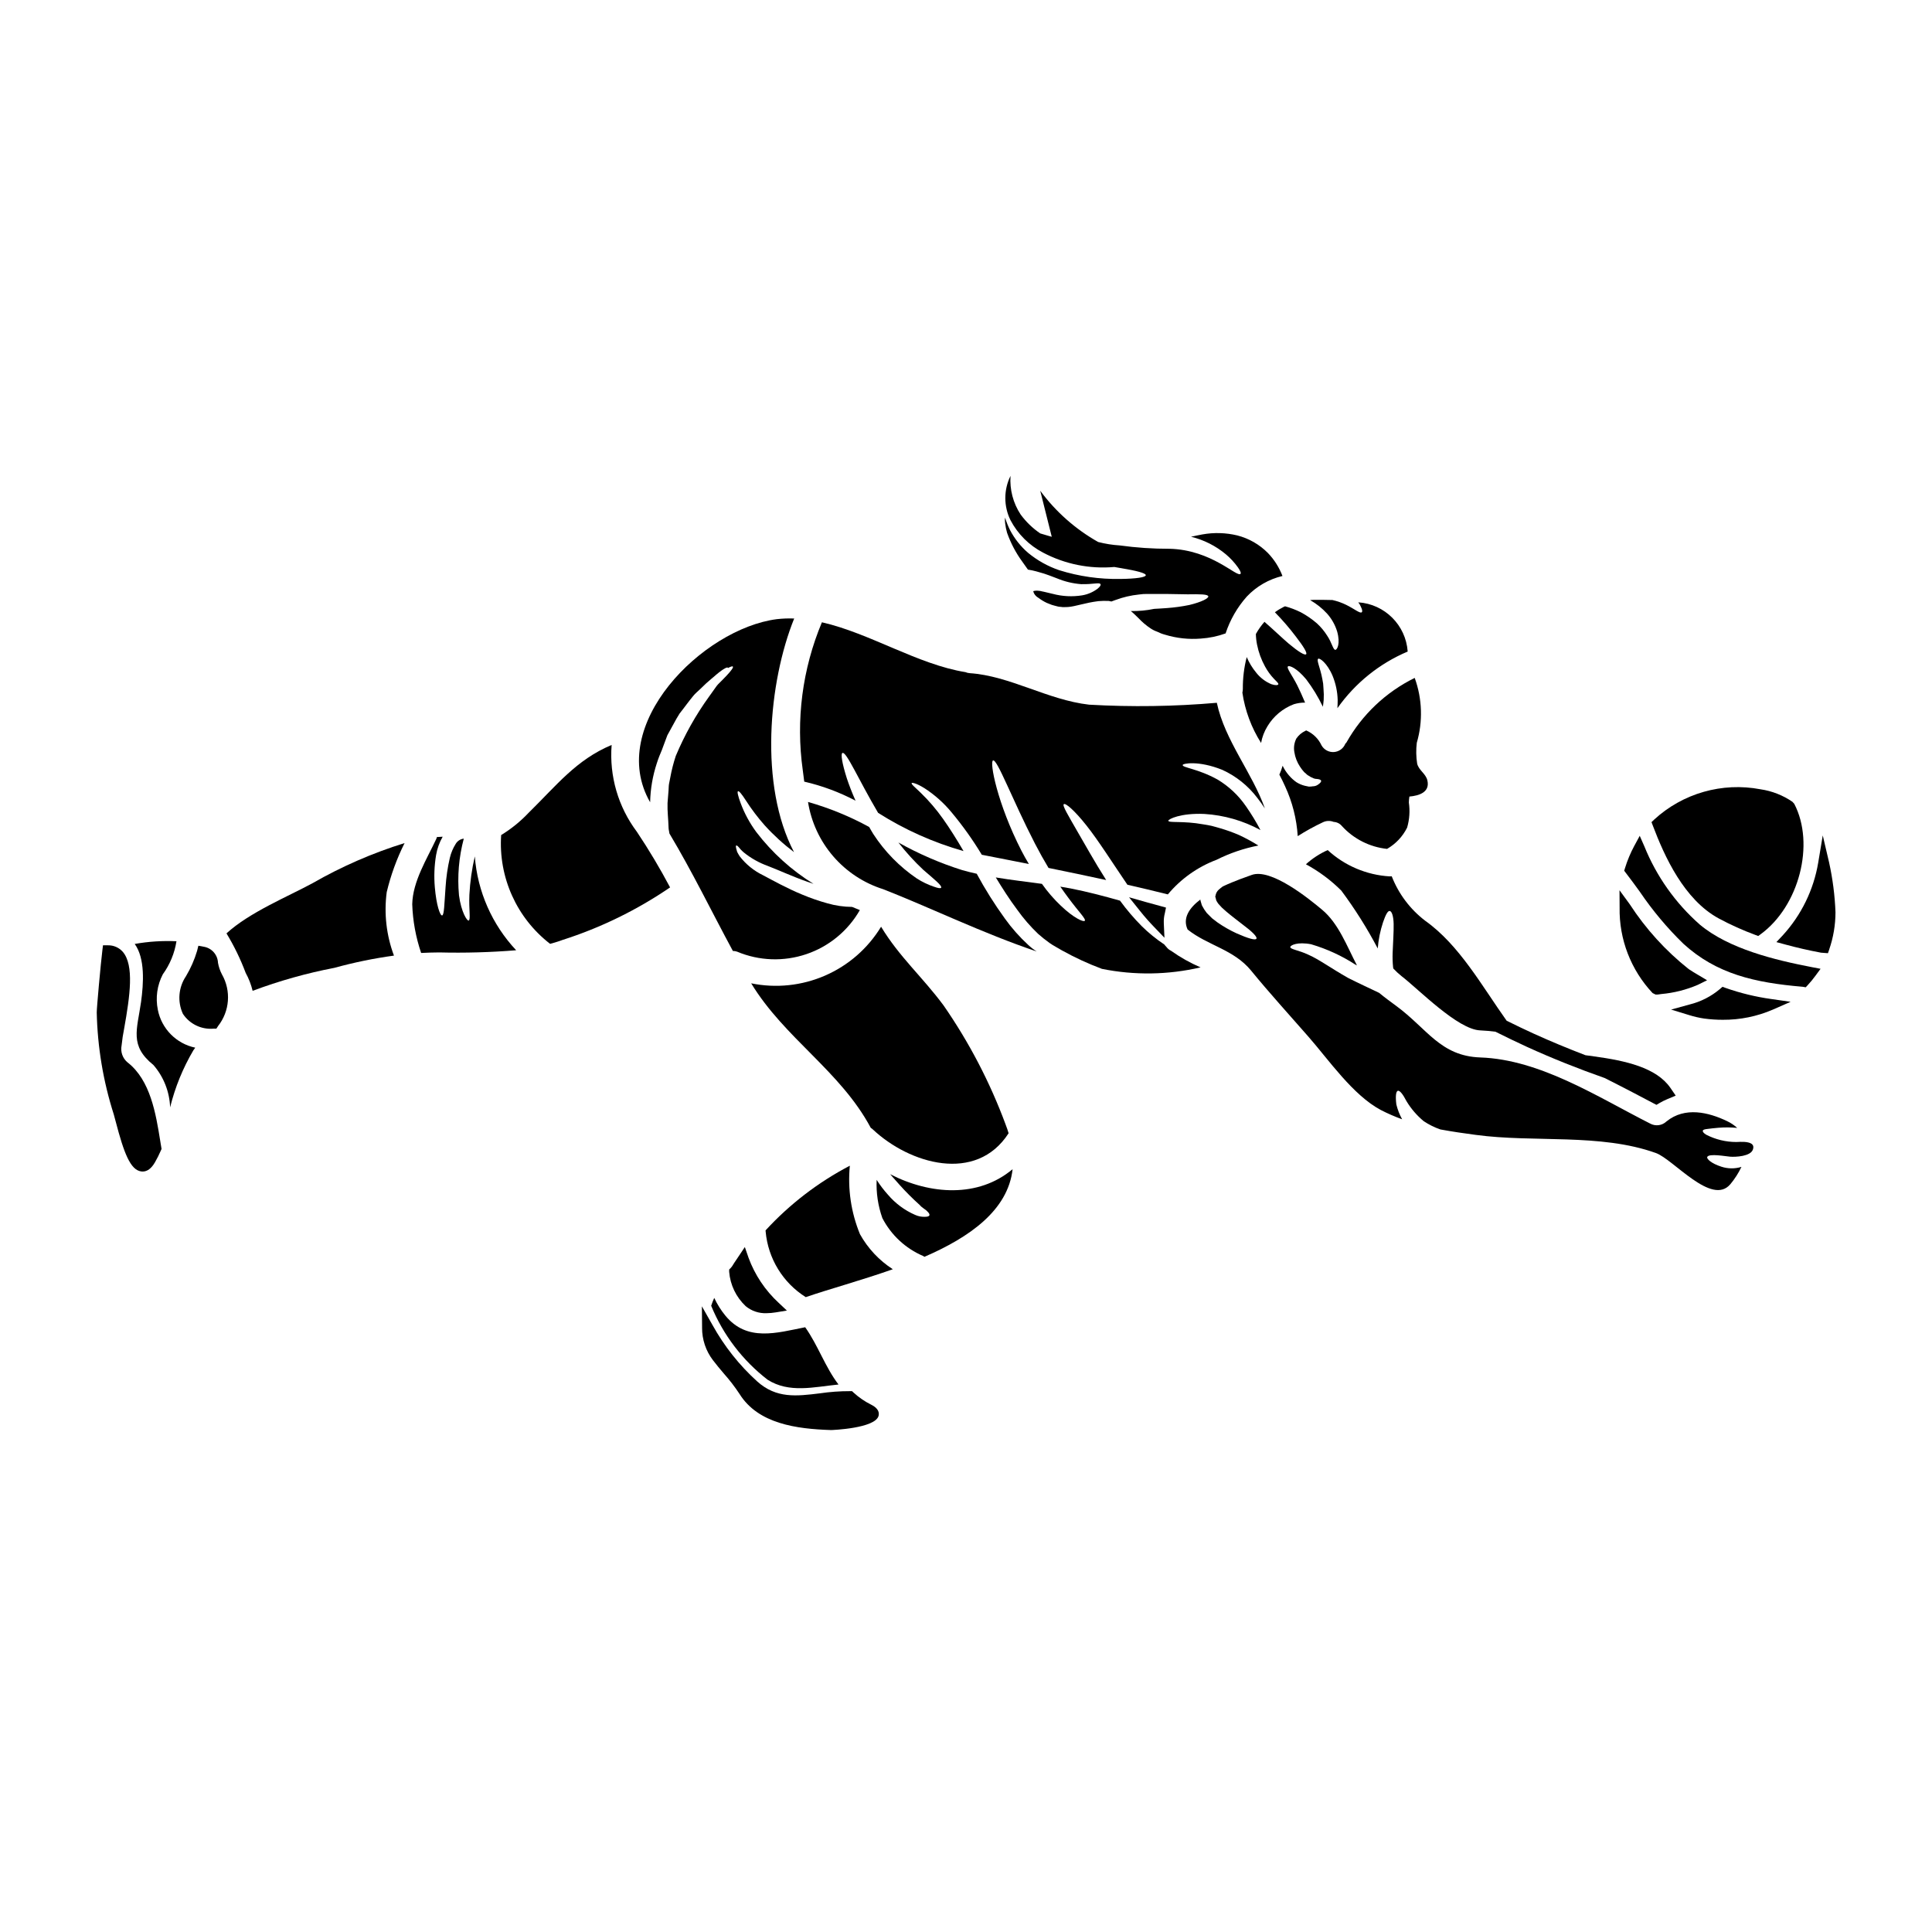
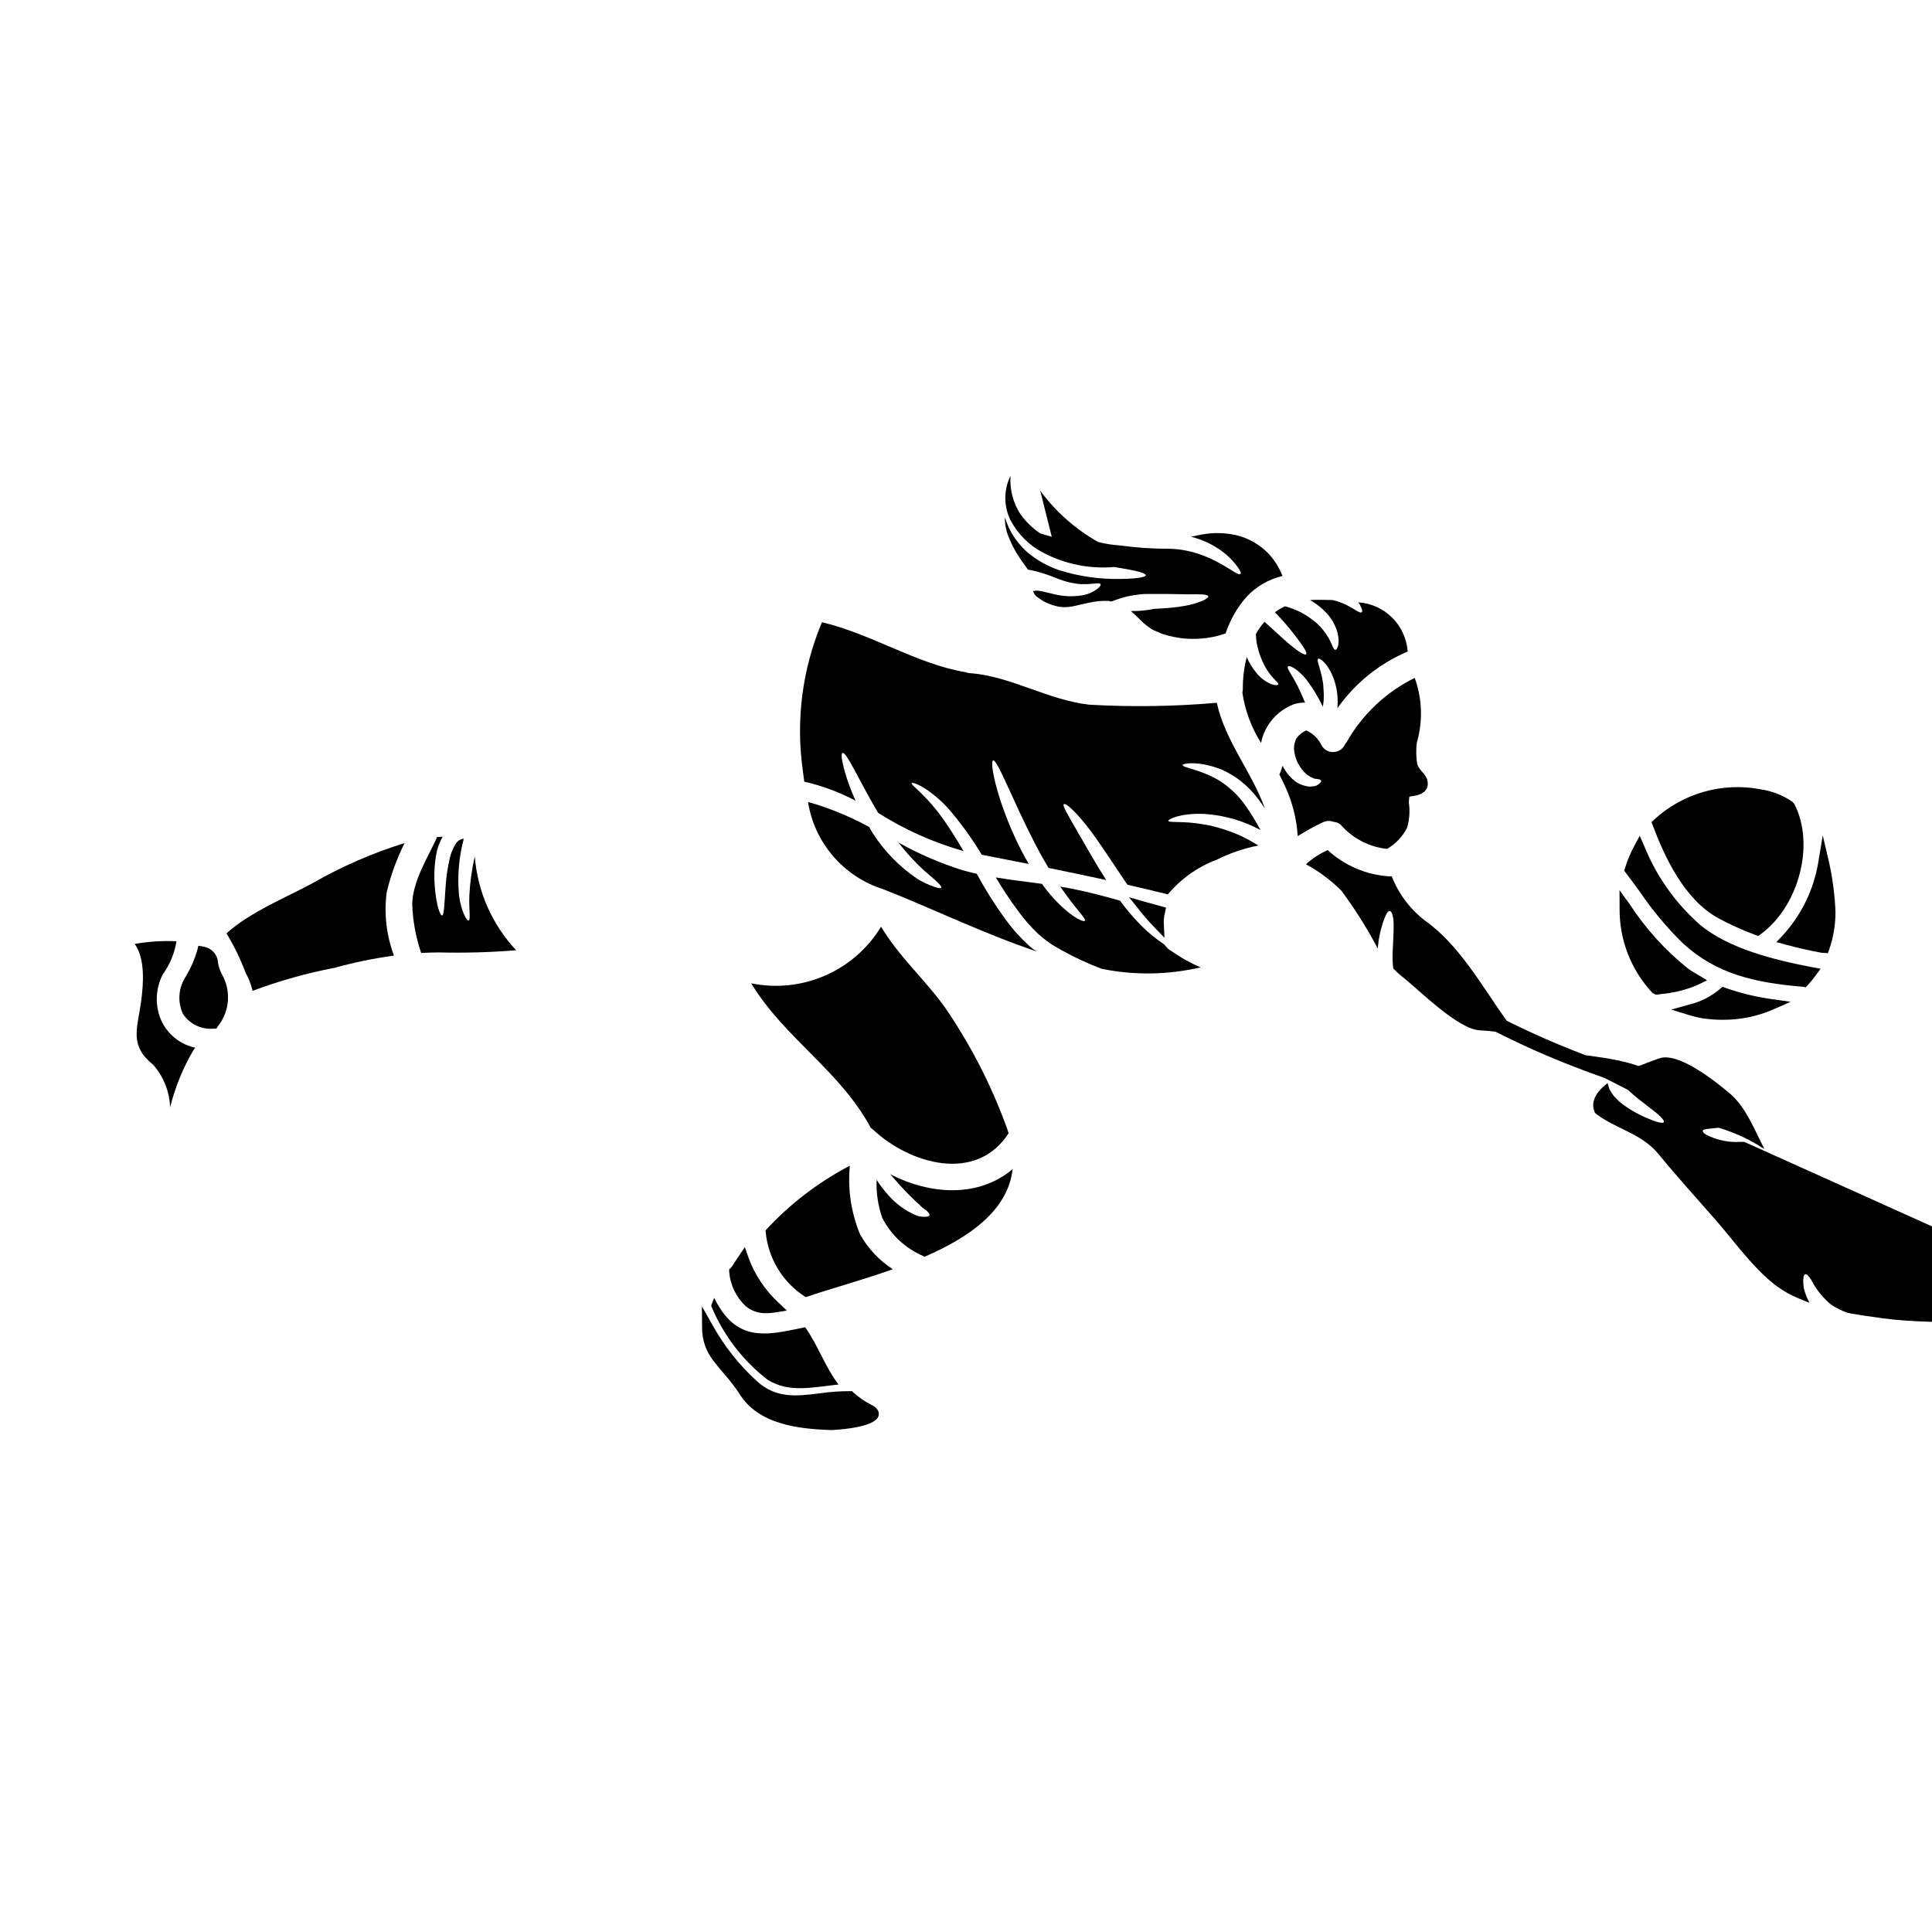
<svg xmlns="http://www.w3.org/2000/svg" fill="#000000" width="800px" height="800px" version="1.1" viewBox="144 144 512 512">
  <g>
    <path d="m582.73 407.56h0.609l0.91-0.129c3.348-0.293 6.625-1.121 9.711-2.449l2.434-1.207-2.336-1.387c-0.859-0.508-1.711-1.016-2.543-1.574-6.102-4.844-11.375-10.648-15.621-17.184l-2.707-3.703 0.027 4.57c-0.156 8.406 2.981 16.543 8.738 22.676z" />
    <path d="m601.29 405.81-0.816-0.297-0.652 0.57c-2.332 1.977-5.094 3.387-8.062 4.117l-4.898 1.348 4.856 1.488c1.277 0.395 2.582 0.695 3.902 0.891 1.637 0.219 3.285 0.328 4.934 0.328 4.559 0.031 9.07-0.887 13.258-2.691l4.723-2.074-5.117-0.734c-4.129-0.574-8.191-1.559-12.125-2.945z" />
    <path d="m599.49 387.4c3.133 1.684 6.379 3.144 9.715 4.375l0.742 0.277 0.641-0.469c10.203-7.449 14.453-23.918 8.914-34.551l-0.469-0.527 0.004-0.004c-2.535-1.746-5.441-2.887-8.488-3.332-10.137-1.93-20.59 1.051-28.184 8.035l-0.699 0.672 0.348 0.91c3.094 8.18 8.281 19.633 17.477 24.613z" />
    <path d="m594.46 389.02c-6.449-5.684-11.484-12.793-14.703-20.766l-1.211-2.754-1.438 2.66h-0.004c-1.004 1.871-1.828 3.836-2.453 5.867l-0.223 0.727 0.465 0.609c1.27 1.648 2.512 3.348 3.754 5.059l-0.004 0.004c3.352 4.93 7.191 9.508 11.461 13.664 8.785 8.023 18.895 10.336 31.645 11.414l0.789 0.137 0.543-0.582h-0.004c0.715-0.77 1.387-1.582 2.004-2.43l1.391-1.887-2.301-0.438c-9.805-1.883-22.035-4.848-29.711-11.285z" />
    <path d="m628.73 372.56-1.68-7.164-1.211 7.254c-1.211 7.176-4.473 13.852-9.387 19.223l-1.688 1.793 2.363 0.641c3.129 0.848 6.297 1.574 9.469 2.164l1.828 0.137 0.344-0.992-0.008 0.004c1.098-3.176 1.66-6.516 1.664-9.875-0.172-4.438-0.738-8.848-1.695-13.184z" />
    <path d="m342.36 477.29-0.969-2.809-2.144 3.203c-0.426 0.625-0.855 1.254-1.254 1.922-0.09 0.141-0.195 0.273-0.316 0.391l-0.438 0.438v0.617c0.281 3.465 1.84 6.703 4.371 9.09 1.547 1.285 3.519 1.949 5.527 1.867 0.82-0.008 1.637-0.078 2.445-0.215l2.949-0.484-2.176-2.047c-3.578-3.301-6.316-7.402-7.996-11.973z" />
    <path d="m357.13 351.14c4.731 1.09 9.301 2.789 13.598 5.051-0.961-2.176-1.746-4.211-2.32-5.961-1.246-3.938-1.652-6.488-1.148-6.691 1.051-0.395 4.234 7.039 9.445 15.871 7.012 4.461 14.641 7.871 22.641 10.129-1.891-3.231-3.707-6.106-5.406-8.496v-0.004c-1.758-2.492-3.746-4.816-5.938-6.941-1.574-1.508-2.586-2.32-2.398-2.586 0.145-0.164 1.344 0.098 3.305 1.32l0.004-0.004c2.738 1.758 5.184 3.934 7.254 6.441 2.957 3.539 5.637 7.301 8.02 11.25 4.188 0.816 8.328 1.629 12.473 2.445-0.672-1.125-1.344-2.297-1.969-3.519-6.391-12.473-8.52-23.617-7.519-23.914 1.125-0.359 4.957 10.078 11.109 22.043 1.18 2.273 2.394 4.453 3.59 6.438 5.117 1.031 10.176 2.106 15.277 3.207-3.148-4.934-5.629-9.477-7.613-12.855-2.422-4.234-4.07-6.891-3.617-7.254 0.453-0.363 2.824 1.629 5.988 5.629 3.109 3.902 6.75 9.672 10.867 15.723 3.566 0.816 7.156 1.676 10.723 2.562h-0.004c3.438-4.117 7.883-7.277 12.902-9.168 3.504-1.758 7.234-3.031 11.086-3.781-1.648-1.035-3.356-1.961-5.117-2.781-1.621-0.699-3.285-1.297-4.981-1.793-0.816-0.211-1.555-0.477-2.32-0.645-0.766-0.168-1.484-0.289-2.176-0.395-5.41-0.984-9.219-0.312-9.266-0.961-0.047-0.395 3.231-2.082 9.578-1.793h-0.004c5.199 0.32 10.262 1.777 14.84 4.262-1.152-2.188-2.441-4.297-3.856-6.32-1.969-2.867-4.535-5.277-7.516-7.062-5.238-2.898-9.359-3.148-9.238-3.852-0.023-0.395 4.164-1.266 10.508 1.289 3.629 1.656 6.793 4.184 9.215 7.356 0.719 0.91 1.414 1.867 2.059 2.871-3.324-9.445-10.605-17.977-12.734-28.004-11.254 0.98-22.566 1.145-33.848 0.5-10.961-1.242-21.02-7.66-31.668-8.352l-0.004-0.004c-0.371-0.023-0.734-0.113-1.078-0.262-12.711-2.059-25.324-10.316-38.062-13.215h0.004c-5.188 12.367-6.941 25.906-5.074 39.188 0.125 1.027 0.246 2.059 0.391 3.039z" />
    <path d="m466.02 382.68h-0.023v0.023c0 0.078 0.023 0.031 0.023-0.023z" />
-     <path d="m318.06 346.28c0.395-1.246 0.863-2.422 1.363-3.57 0.051-0.18 0.113-0.359 0.191-0.527 0.43-1.121 0.84-2.246 1.242-3.324 0.551-1.004 1.102-1.988 1.629-2.969 0.527-0.98 1.051-1.918 1.602-2.777 0.645-0.836 1.27-1.625 1.848-2.418 0.574-0.793 1.18-1.508 1.746-2.223s1.266-1.27 1.867-1.848c1.051-1.062 2.152-2.066 3.305-3.016 0.07-0.07 0.145-0.094 0.215-0.168 2.106-1.891 3.566-2.754 3.805-2.512 0.023 0.035 0.031 0.074 0.023 0.117 0.742-0.395 1.219-0.551 1.32-0.395 0.188 0.215-0.395 1.051-1.629 2.363-0.621 0.668-1.391 1.438-2.32 2.363-0.117 0.117-0.238 0.289-0.359 0.43-0.621 0.84-1.297 1.797-2.035 2.852v-0.004c-3.516 4.875-6.461 10.137-8.785 15.68-0.621 1.875-1.109 3.797-1.461 5.742-0.094 0.574-0.238 1.125-0.336 1.699-0.094 0.574-0.074 1.148-0.121 1.723-0.094 1.125-0.164 2.227-0.266 3.324-0.07 2.203 0.215 4.328 0.266 6.367 0.023 0.191 0.023 0.621 0.047 0.621l0.145 0.789v0.004c0.027 0.094 0.043 0.191 0.047 0.289 6.106 10.199 11.156 20.66 16.809 31.117 0.383-0.004 0.762 0.062 1.121 0.191 5.832 2.453 12.363 2.688 18.355 0.656 5.992-2.027 11.035-6.184 14.176-11.676-0.691-0.266-1.363-0.551-2.059-0.84-2.219-0.016-4.426-0.34-6.559-0.957-2.254-0.621-4.473-1.391-6.629-2.297-4.117-1.699-7.477-3.59-10.363-5.117-2.449-1.176-4.59-2.91-6.246-5.062-0.266-0.434-0.48-0.789-0.648-1.125h-0.004c-0.102-0.297-0.191-0.602-0.258-0.91-0.121-0.504-0.098-0.789 0.023-0.816s0.359 0.117 0.668 0.48c0.141 0.164 0.336 0.395 0.527 0.621 0.191 0.227 0.5 0.477 0.812 0.762v0.004c1.887 1.523 4.016 2.719 6.297 3.543 2.992 1.148 6.535 2.801 10.484 4.191 0.551 0.188 1.102 0.395 1.676 0.574-5.84-3.613-10.973-8.262-15.152-13.715-1.742-2.356-3.141-4.941-4.164-7.684-0.695-1.895-0.961-3.019-0.695-3.148s0.984 0.738 2.082 2.441c1.492 2.328 3.164 4.539 5 6.606 2.359 2.602 4.957 4.973 7.758 7.086-9.266-17.664-6.773-45.004 0.047-61.906-1.539-0.062-3.086-0.004-4.617 0.172-19.652 2.539-45.289 28.078-33.559 48.523 0.074-3.512 0.672-6.992 1.77-10.328z" />
    <path d="m453 384.52-1.426-0.395c-1.309-0.352-2.609-0.699-3.914-1.074l-4.449-1.266 2.891 3.609c0.688 0.863 1.379 1.699 2.059 2.449 0.562 0.637 1.152 1.25 1.715 1.844l2.715 2.828-0.176-3.918h0.004c-0.039-0.891 0.059-1.781 0.289-2.644z" />
    <path d="m336.25 492.68c-1.184-1.441-2.18-3.031-2.969-4.723-0.309 0.676-0.582 1.371-0.812 2.082 3.176 7.734 8.336 14.5 14.957 19.605 5.723 3.637 12.281 1.914 18.789 1.266-3.543-4.621-5.457-10.438-8.832-15.176-7.535 1.48-15.363 3.938-21.133-3.055z" />
    <path d="m521.68 388c-3.973-3.039-7.039-7.113-8.855-11.773-0.164 0-0.359 0.023-0.551 0.023-6.113-0.363-11.914-2.824-16.422-6.969-2.109 0.941-4.055 2.211-5.769 3.758 3.449 1.867 6.613 4.219 9.387 6.992 3.606 4.848 6.832 9.969 9.645 15.32 0.188-2.348 0.652-4.66 1.391-6.894 0.645-1.871 1.219-3.09 1.77-3.043 0.551 0.047 1.008 1.32 1.055 3.426 0.047 2.106-0.168 4.832-0.266 7.66-0.047 1.285-0.008 2.574 0.121 3.852 0.023 0.121 0.051 0.215 0.074 0.336 0.668 0.711 1.391 1.375 2.152 1.988 4.551 3.496 14.914 14.195 20.895 14.387 1.34 0.051 2.668 0.191 4 0.352 2.801 1.41 5.621 2.754 8.445 4.059 6.691 3.043 13.547 5.769 20.516 8.219 2.519 1.277 5.059 2.559 7.512 3.848 1.762 0.934 3.508 1.855 5.234 2.754l0.961 0.5 0.938-0.547c0.625-0.363 1.273-0.684 1.941-0.961l2.227-0.934-1.363-1.996c-3.727-5.457-11.945-7.262-20.266-8.402l-2.289-0.312c-4.656-1.785-9.262-3.691-13.777-5.746-2.383-1.082-4.75-2.227-7.113-3.398-6.508-9.137-12.539-20.09-21.59-26.496z" />
    <path d="m487.45 312.74c1.969 2.562 3.043 4.281 2.684 4.644s-2.082-0.695-4.621-2.824c-1.793-1.531-3.938-3.613-6.414-5.769v-0.004c-0.875 0.992-1.637 2.074-2.277 3.231 0.02 0.949 0.121 1.898 0.312 2.828 0.402 2.019 1.113 3.965 2.106 5.769 0.652 1.199 1.457 2.312 2.398 3.301 0.715 0.742 1.266 1.18 1.121 1.461-0.117 0.215-0.738 0.312-1.867-0.07-1.57-0.664-2.949-1.719-4-3.066-1.023-1.242-1.867-2.629-2.496-4.113-0.711 2.762-1.055 5.602-1.031 8.453-0.004 0.328-0.043 0.66-0.121 0.98 0.699 4.742 2.387 9.285 4.957 13.332 0.277-1.559 0.848-3.055 1.676-4.402 1.609-2.691 4.082-4.758 7.016-5.867 0.961-0.289 1.961-0.434 2.969-0.426-0.742-1.746-1.438-3.328-2.082-4.598-1.414-2.777-2.922-4.621-2.445-5.004 0.395-0.312 2.363 0.477 4.812 3.422 1.723 2.266 3.203 4.707 4.43 7.277 0.094-0.621 0.164-1.219 0.215-1.82 0.059-0.98 0.039-1.965-0.051-2.945-0.023-0.48-0.047-0.934-0.094-1.367l-0.215-1.219c-0.574-3.109-1.602-4.957-1.098-5.359 0.312-0.312 2.363 1.051 3.828 4.547 0.828 2.031 1.281 4.195 1.336 6.391 0 0.695-0.023 1.414-0.07 2.156 4.684-6.644 11.137-11.848 18.625-15.012-0.492-7.008-6.082-12.578-13.094-13.043 0.289 0.355 0.523 0.754 0.691 1.18 0.363 0.738 0.457 1.242 0.238 1.438-0.395 0.453-1.969-0.887-4.117-1.941h0.004c-1.168-0.57-2.398-1.004-3.664-1.289-1.602-0.051-3.231-0.051-4.832-0.051-0.395 0-0.715 0.051-1.078 0.074h-0.004c1.68 0.953 3.199 2.164 4.504 3.59 1.215 1.363 2.121 2.977 2.656 4.723 0.91 3.231 0 4.836-0.457 4.859-0.598 0.094-0.934-1.895-2.176-3.734-0.754-1.199-1.66-2.293-2.703-3.254-1.32-1.148-2.766-2.144-4.312-2.969-1.324-0.656-2.711-1.184-4.141-1.574-0.098 0.047-0.215 0.07-0.312 0.121h0.004c-0.84 0.418-1.645 0.906-2.398 1.461 2 2.039 3.867 4.207 5.59 6.484z" />
    <path d="m410.89 285.21c0.973 2.746 2.34 5.336 4.062 7.684 0.551 0.789 1.027 1.438 1.461 2.059h-0.004c0.734 0.109 1.461 0.262 2.18 0.457 0.719 0.188 1.414 0.395 2.082 0.598 0.48 0.164 0.934 0.336 1.367 0.477 0.766 0.289 1.484 0.551 2.152 0.816h-0.004c2.023 0.836 4.164 1.344 6.348 1.508 3.277 0.074 4.883-0.551 5.117 0.023 0.121 0.238-0.117 0.648-0.836 1.223-1.195 0.887-2.582 1.477-4.047 1.719-2.586 0.414-5.227 0.281-7.758-0.391-0.738-0.164-1.508-0.359-2.32-0.551l-0.574-0.117v-0.004c-0.141-0.043-0.285-0.078-0.43-0.098l-0.434-0.047c-0.48-0.07-0.969-0.035-1.434 0.098 0.113 0.484 0.363 0.922 0.719 1.27 0.176 0.18 0.379 0.332 0.598 0.457 0.707 0.539 1.469 1.004 2.273 1.383 0.453 0.168 0.887 0.363 1.34 0.527 0.453 0.164 0.961 0.238 1.461 0.395 0.5 0.152 0.914 0.098 1.367 0.191 0.457 0.023 0.957-0.023 1.438-0.023 2.035-0.145 4.551-1.125 8.07-1.555h-0.004c0.914-0.078 1.836-0.094 2.754-0.051l0.691 0.145c0.363-0.145 0.695-0.266 1.078-0.395v0.004c2.012-0.754 4.109-1.246 6.246-1.461l1.102-0.121 0.934-0.023h5.242c2.106 0.047 4.023 0.07 5.625 0.094 3.231-0.047 5.363-0.047 5.461 0.551 0.07 0.504-1.746 1.484-5.027 2.273-1.949 0.398-3.922 0.672-5.902 0.816-1.102 0.07-2.25 0.164-3.426 0.215-2.031 0.426-4.102 0.617-6.176 0.574 0.789 0.645 1.438 1.316 2.035 1.891v-0.004c0.953 1.023 2.019 1.934 3.184 2.703 0.551 0.371 1.145 0.672 1.773 0.887 0.656 0.336 1.344 0.602 2.059 0.789 3.07 0.941 6.297 1.293 9.5 1.031 2.242-0.145 4.449-0.605 6.562-1.367 1.188-3.606 3.102-6.93 5.625-9.77 2.551-2.695 5.832-4.594 9.445-5.453-0.863-2.266-2.172-4.336-3.852-6.082-2.238-2.269-5.055-3.883-8.141-4.668-3.019-0.723-6.16-0.812-9.215-0.266-0.957 0.168-1.969 0.395-3.019 0.621 3.391 0.82 6.543 2.41 9.219 4.644 1.211 1.016 2.289 2.184 3.207 3.473 0.621 0.887 0.887 1.484 0.691 1.699-0.91 1.078-7.59-6.367-18.836-6.633v0.004c-4.402 0.008-8.805-0.289-13.164-0.887-1.934-0.121-3.852-0.426-5.731-0.91-6.019-3.394-11.25-8.023-15.352-13.586l3.055 12.203-0.996-0.281-2.059-0.613c-2.004-1.363-3.762-3.059-5.195-5.012-1.992-3.027-2.93-6.621-2.68-10.234-1.832 3.703-1.832 8.051 0 11.754 1.93 3.668 4.938 6.66 8.613 8.574 5.797 3.066 12.359 4.394 18.895 3.816 0.625 0.105 1.285 0.211 1.855 0.32 4.023 0.668 6.539 1.316 6.488 1.867-0.051 0.551-2.582 0.934-6.727 0.984l-0.004-0.004c-5.5 0.109-10.98-0.676-16.23-2.32-3-1.023-5.789-2.582-8.234-4.598-1.961-1.691-3.586-3.738-4.789-6.035-0.523-1.066-0.961-2.168-1.312-3.301-0.066 0.5-0.059 1.008 0.023 1.508 0.105 0.855 0.273 1.703 0.512 2.535z" />
    <path d="m500.83 340.75c-0.094 0.141-0.215 0.234-0.312 0.359-0.5 1.246-1.672 2.094-3.012 2.188-1.344 0.09-2.617-0.594-3.285-1.762-0.82-1.777-2.269-3.191-4.07-3.969-0.074 0.047-0.145 0.07-0.215 0.117-0.965 0.453-1.793 1.156-2.394 2.035-0.559 1.109-0.746 2.367-0.527 3.59 0.211 1.387 0.727 2.711 1.508 3.879 0.332 0.52 0.707 1.008 1.125 1.461 0.43 0.289 0.766 0.789 1.18 0.934l0.574 0.359c0.168 0.094 0.312 0.094 0.457 0.191 0.312 0.184 0.668 0.281 1.027 0.289 0.719 0.047 1.148 0.211 1.219 0.477 0.07 0.266-0.211 0.621-0.812 1.031h0.004c-0.402 0.289-0.891 0.449-1.387 0.449-0.352 0.062-0.703 0.086-1.059 0.078-0.352-0.055-0.703-0.129-1.051-0.219-0.797-0.195-1.555-0.52-2.25-0.957-0.734-0.523-1.402-1.133-1.988-1.82-0.664-0.766-1.219-1.617-1.652-2.535-0.234 0.805-0.523 1.594-0.863 2.359 0.527 1.004 1.055 2.035 1.512 3.086 1.93 4.16 3.066 8.641 3.352 13.215 2.113-1.352 4.312-2.566 6.586-3.637 0.914-0.473 1.988-0.523 2.941-0.141 0.859 0.047 1.66 0.453 2.199 1.121 3.113 3.402 7.363 5.551 11.949 6.035 2.289-1.316 4.141-3.277 5.316-5.641 0.629-2.16 0.785-4.43 0.457-6.656 0.012-0.527 0.062-1.055 0.148-1.574 2.637-0.23 5.465-1.18 4.769-4.254-0.395-1.824-2.301-2.691-2.715-4.481-0.285-1.824-0.316-3.68-0.098-5.512 1.648-5.644 1.457-11.668-0.551-17.195-7.617 3.742-13.922 9.703-18.082 17.098z" />
    <path d="m201.77 399.15c-0.09-2.156-1.695-3.945-3.832-4.269l-1.367-0.25-0.336 1.348 0.004-0.004c-0.703 2.359-1.695 4.621-2.957 6.738-1.988 2.949-2.301 6.723-0.816 9.957 1.77 2.691 4.871 4.203 8.082 3.938h0.789l0.438-0.668-0.004-0.004c3.117-3.934 3.527-9.367 1.039-13.727-0.5-0.961-0.852-1.992-1.039-3.059z" />
    <path d="m379.89 455.17c0.789 0.863 1.574 1.77 2.418 2.727l-0.004 0.004c1.723 1.918 3.543 3.742 5.461 5.465 0.598 0.738 1.531 1.145 1.938 1.625 0.48 0.434 0.695 0.816 0.602 1.078-0.094 0.266-0.504 0.395-1.148 0.395-0.906 0.043-1.809-0.133-2.633-0.504-2.781-1.211-5.242-3.039-7.207-5.348-1.105-1.227-2.109-2.543-2.992-3.938-0.152 3.441 0.359 6.879 1.508 10.125 2.328 4.508 6.152 8.062 10.82 10.055 0.117 0.07 0.215 0.141 0.336 0.211 11.945-5.168 22.145-12.328 23.363-23.223-9.074 7.625-21.805 6.809-32.461 1.328z" />
    <path d="m410.32 387.45c-2.75-3.797-5.25-7.773-7.481-11.898-1.289-0.285-2.559-0.598-3.828-0.957-5.879-1.855-11.551-4.309-16.926-7.324 2.008 2.59 4.219 5.016 6.609 7.254 2.969 2.562 4.981 4.164 4.723 4.723-0.141 0.238-0.789 0.145-1.914-0.266v0.004c-1.59-0.539-3.113-1.27-4.527-2.176-4.602-3.129-8.531-7.141-11.559-11.809-0.395-0.621-0.719-1.242-1.078-1.844-5.137-2.809-10.574-5.031-16.207-6.633 0.844 5.332 3.156 10.316 6.68 14.402 3.523 4.086 8.117 7.109 13.262 8.727 12.422 4.856 26.371 11.68 40.648 16.492-0.805-0.508-1.559-1.094-2.25-1.746-2.285-2.102-4.344-4.43-6.152-6.949z" />
    <path d="m371.9 471.07c-2.359-5.738-3.281-11.969-2.684-18.145-8.379 4.379-15.938 10.176-22.332 17.137 0 0.121 0.023 0.215 0.023 0.34 0.641 7.125 4.57 13.543 10.625 17.352 6.176-2.129 14.621-4.406 23.074-7.394-3.621-2.332-6.609-5.523-8.707-9.289z" />
    <path d="m374.88 516.26c-1.707-0.848-3.289-1.934-4.691-3.223l-0.395-0.371h-0.551v0.004c-2.664-0.004-5.324 0.188-7.957 0.578-6.191 0.758-11.531 1.414-16.613-3.148-4.75-4.301-8.754-9.355-11.855-14.957l-2.809-4.953 0.051 5.691h-0.004c-0.012 3.102 1 6.121 2.883 8.586 0.891 1.18 1.867 2.336 2.848 3.492h-0.004c1.535 1.719 2.945 3.547 4.211 5.473 4.93 7.871 15.027 9.254 24.25 9.547 0.234 0 11.73-0.422 12.594-3.785 0.191-0.785 0.023-1.953-1.957-2.934z" />
-     <path d="m606.28 446.62c-0.711-0.031-1.422-0.023-2.133 0.023-2.781 0-5.523-0.664-7.996-1.938-0.645-0.395-0.957-0.766-0.887-1.055 0.07-0.289 0.527-0.395 1.289-0.477 0.762-0.082 1.605-0.215 2.922-0.312l0.004 0.004c1.562-0.129 3.129-0.121 4.691 0.023 0.074 0 0.145 0.023 0.215 0.023-0.801-0.727-1.703-1.332-2.68-1.797-4.934-2.363-11.18-3.883-16.062 0.07-1.164 1.113-2.914 1.348-4.328 0.574-13.859-7.016-29.105-16.973-45.004-17.523-10.629-0.359-14.098-7.66-22.379-13.719-1.438-1.055-2.969-2.176-4.453-3.402-2.32-1.121-5.117-2.394-8.188-3.938-4.504-2.539-7.871-5.027-10.629-6.199-2.488-1.18-4.762-1.391-4.723-2.012 0.047-0.457 1.871-1.438 5.578-0.719v0.008c4.121 1.219 8.051 3.023 11.656 5.363l0.434 0.215c-2.656-5.055-4.859-11.109-9.242-14.75-3.566-2.992-13.547-11.059-18.648-9.215-1.242 0.453-4.379 1.508-7.66 3.039v0.004c-0.371 0.27-0.73 0.555-1.074 0.859-0.477 0.422-0.781 1-0.859 1.633 0 0.07-0.145 0.047 0 0.43l0.117 0.434 0.047 0.211 0.023 0.121c0.156 0.301 0.332 0.586 0.527 0.863 0.336 0.359 0.668 0.715 0.957 1.051 0.395 0.359 0.766 0.695 1.125 1.008 1.508 1.289 3.043 2.418 4.285 3.398 2.586 1.918 4.07 3.379 3.758 3.852-0.312 0.477-2.227-0.094-5.219-1.41-1.785-0.82-3.5-1.797-5.113-2.922-0.477-0.34-0.934-0.695-1.41-1.078-0.48-0.457-0.938-0.934-1.414-1.414-0.488-0.617-0.914-1.281-1.27-1.984l-0.117-0.336-0.023-0.117-0.07-0.215-0.121-0.43-0.004-0.004c-0.059-0.152-0.09-0.312-0.094-0.477-2.945 2.227-4.762 4.934-3.379 7.945 5.363 4.262 12.203 5.266 16.809 10.867 4.91 6.012 10.102 11.684 15.199 17.523 5.457 6.223 11.777 15.488 19.195 19.441 1.828 0.941 3.719 1.766 5.652 2.461-0.688-1.234-1.203-2.559-1.535-3.934-0.262-2.109-0.117-3.473 0.395-3.617 0.512-0.145 1.363 0.934 2.32 2.801h0.004c1.203 1.988 2.734 3.758 4.519 5.242 1.375 0.922 2.863 1.66 4.43 2.199 3.113 0.574 6.227 1.031 9.336 1.438 15.441 2.106 33.012-0.48 47.781 4.812 4.641 1.672 14.793 14.121 19.723 8.266l0.004 0.004c1.168-1.406 2.156-2.949 2.941-4.598-1.73 0.535-3.59 0.52-5.312-0.047-2.703-0.863-3.938-2.082-3.758-2.562 0.395-1.051 5.148-0.141 6.059-0.094 1.461 0.117 5.481-0.07 6.055-1.918 0.508-1.492-0.855-1.898-2.266-1.996z" />
+     <path d="m606.28 446.62c-0.711-0.031-1.422-0.023-2.133 0.023-2.781 0-5.523-0.664-7.996-1.938-0.645-0.395-0.957-0.766-0.887-1.055 0.07-0.289 0.527-0.395 1.289-0.477 0.762-0.082 1.605-0.215 2.922-0.312l0.004 0.004v0.008c4.121 1.219 8.051 3.023 11.656 5.363l0.434 0.215c-2.656-5.055-4.859-11.109-9.242-14.75-3.566-2.992-13.547-11.059-18.648-9.215-1.242 0.453-4.379 1.508-7.66 3.039v0.004c-0.371 0.27-0.73 0.555-1.074 0.859-0.477 0.422-0.781 1-0.859 1.633 0 0.07-0.145 0.047 0 0.43l0.117 0.434 0.047 0.211 0.023 0.121c0.156 0.301 0.332 0.586 0.527 0.863 0.336 0.359 0.668 0.715 0.957 1.051 0.395 0.359 0.766 0.695 1.125 1.008 1.508 1.289 3.043 2.418 4.285 3.398 2.586 1.918 4.07 3.379 3.758 3.852-0.312 0.477-2.227-0.094-5.219-1.41-1.785-0.82-3.5-1.797-5.113-2.922-0.477-0.34-0.934-0.695-1.41-1.078-0.48-0.457-0.938-0.934-1.414-1.414-0.488-0.617-0.914-1.281-1.27-1.984l-0.117-0.336-0.023-0.117-0.07-0.215-0.121-0.43-0.004-0.004c-0.059-0.152-0.09-0.312-0.094-0.477-2.945 2.227-4.762 4.934-3.379 7.945 5.363 4.262 12.203 5.266 16.809 10.867 4.91 6.012 10.102 11.684 15.199 17.523 5.457 6.223 11.777 15.488 19.195 19.441 1.828 0.941 3.719 1.766 5.652 2.461-0.688-1.234-1.203-2.559-1.535-3.934-0.262-2.109-0.117-3.473 0.395-3.617 0.512-0.145 1.363 0.934 2.32 2.801h0.004c1.203 1.988 2.734 3.758 4.519 5.242 1.375 0.922 2.863 1.66 4.43 2.199 3.113 0.574 6.227 1.031 9.336 1.438 15.441 2.106 33.012-0.48 47.781 4.812 4.641 1.672 14.793 14.121 19.723 8.266l0.004 0.004c1.168-1.406 2.156-2.949 2.941-4.598-1.73 0.535-3.59 0.52-5.312-0.047-2.703-0.863-3.938-2.082-3.758-2.562 0.395-1.051 5.148-0.141 6.059-0.094 1.461 0.117 5.481-0.07 6.055-1.918 0.508-1.492-0.855-1.898-2.266-1.996z" />
    <path d="m453.13 394.97c-0.207-0.207-0.402-0.43-0.574-0.668-2.144-1.426-4.148-3.051-5.981-4.863-2.09-2.106-4.016-4.363-5.762-6.758-4.309-1.219-8.66-2.363-13.07-3.231-0.91-0.168-1.82-0.336-2.754-0.48 0.789 1.148 1.574 2.203 2.273 3.148 2.539 3.449 4.621 5.457 4.211 5.902-0.312 0.395-2.922-0.715-6.34-4l-0.004 0.004c-1.852-1.762-3.531-3.703-5.004-5.793-4.066-0.551-8.188-1.031-12.23-1.699 1.746 2.852 3.566 5.742 5.672 8.547 1.637 2.301 3.488 4.441 5.531 6.391 0.969 0.859 1.98 1.668 3.035 2.418 0.91 0.668 2.273 1.344 3.352 2.012h0.004c3.383 1.879 6.906 3.504 10.531 4.859 8.641 1.742 17.555 1.605 26.141-0.395-2.758-1.184-5.383-2.66-7.828-4.402-0.477-0.23-0.887-0.57-1.203-0.992z" />
    <path d="m268.39 381.13c-0.168 4.094 0.395 6.606-0.191 6.82-0.395 0.191-1.969-2.203-2.562-6.691-0.465-5.039-0.035-10.117 1.27-15.008-0.883 0.098-1.672 0.602-2.129 1.363-0.73 1.156-1.262 2.426-1.574 3.758-0.586 2.535-0.961 5.113-1.125 7.711-0.336 4.547-0.359 7.418-0.91 7.516-0.551 0.094-1.531-2.727-1.938-7.477v-0.004c-0.246-2.844-0.133-5.707 0.336-8.52 0.289-1.711 0.883-3.359 1.746-4.863-0.504 0.023-1.031 0.07-1.531 0.094-0.051 0.145-0.098 0.312-0.145 0.457-2.488 5.336-6.269 11.273-6.391 17.355 0.148 4.394 0.945 8.738 2.359 12.902 1.574-0.07 3.148-0.141 4.789-0.141 6.805 0.168 13.613-0.023 20.395-0.574-6.383-6.801-10.25-15.574-10.961-24.875-0.777 3.344-1.258 6.75-1.438 10.176z" />
-     <path d="m177.84 425.58c-1.336-1.086-1.957-2.828-1.617-4.516 0.156-1.531 0.383-3.051 0.691-4.559 1.539-8.637 2.672-16.688-0.371-20.262-0.996-1.125-2.434-1.758-3.938-1.727h-1.312l-0.16 1.297c-0.426 3.379-1.527 15.582-1.496 16.504v-0.004c0.199 9.172 1.719 18.27 4.512 27.008 0.137 0.453 0.32 1.141 0.531 1.969 2.152 8.234 3.863 12.77 6.738 13.152h0.004c0.129 0.016 0.262 0.027 0.391 0.027 1.227 0 2.316-0.824 3.246-2.438h0.004c0.582-1.016 1.109-2.07 1.574-3.148l0.176-0.395-0.359-2.184c-1.148-7.137-2.582-16.004-8.613-20.727z" />
-     <path d="m306.09 341.42c-9.383 3.938-14.531 10.652-22 17.977-2.152 2.281-4.602 4.266-7.277 5.902-0.754 11.176 4.113 21.988 12.973 28.832 1.102-0.312 2.203-0.621 3.277-1.031h0.004c10.125-3.238 19.73-7.93 28.512-13.93-2.68-5.051-5.609-9.965-8.785-14.719-4.969-6.606-7.352-14.793-6.703-23.031z" />
    <path d="m185.83 411.61c-0.652-3.191-0.188-6.516 1.316-9.406 1.879-2.594 3.121-5.598 3.617-8.762-3.703-0.172-7.414 0.066-11.062 0.715 2.773 3.828 2.363 10.414 1.676 15.395-1.055 7.394-3.09 11.535 3.277 16.684h0.004c2.715 3.129 4.277 7.09 4.426 11.227 1.305-5.309 3.379-10.398 6.152-15.105l0.504-0.715c-5.016-1.055-8.918-5.004-9.91-10.031z" />
    <path d="m343.07 404.59c8.879 14.602 23.652 23.242 31.691 38.301h0.004c0.199 0.121 0.383 0.266 0.551 0.426 9.723 9.145 27.363 14.34 35.957 1.031h-0.004c0-0.012 0.012-0.023 0.023-0.023-0.238-0.789-0.477-1.512-0.789-2.297h0.004c-4.137-11.176-9.66-21.781-16.449-31.574-5.648-7.613-11.73-12.855-16.562-20.859v-0.004c-3.492 5.742-8.676 10.266-14.84 12.949-6.16 2.684-13 3.398-19.586 2.051z" />
    <path d="m251.22 367.42c-8.488 2.637-16.66 6.199-24.371 10.625-6.559 3.566-16.707 7.707-22.828 13.312 2.016 3.32 3.715 6.82 5.082 10.457 0.824 1.5 1.445 3.102 1.848 4.766 7.051-2.641 14.312-4.684 21.711-6.102 5.168-1.426 10.43-2.504 15.742-3.234-2.012-5.367-2.668-11.148-1.918-16.828 1.078-4.5 2.664-8.859 4.734-12.996z" />
  </g>
</svg>